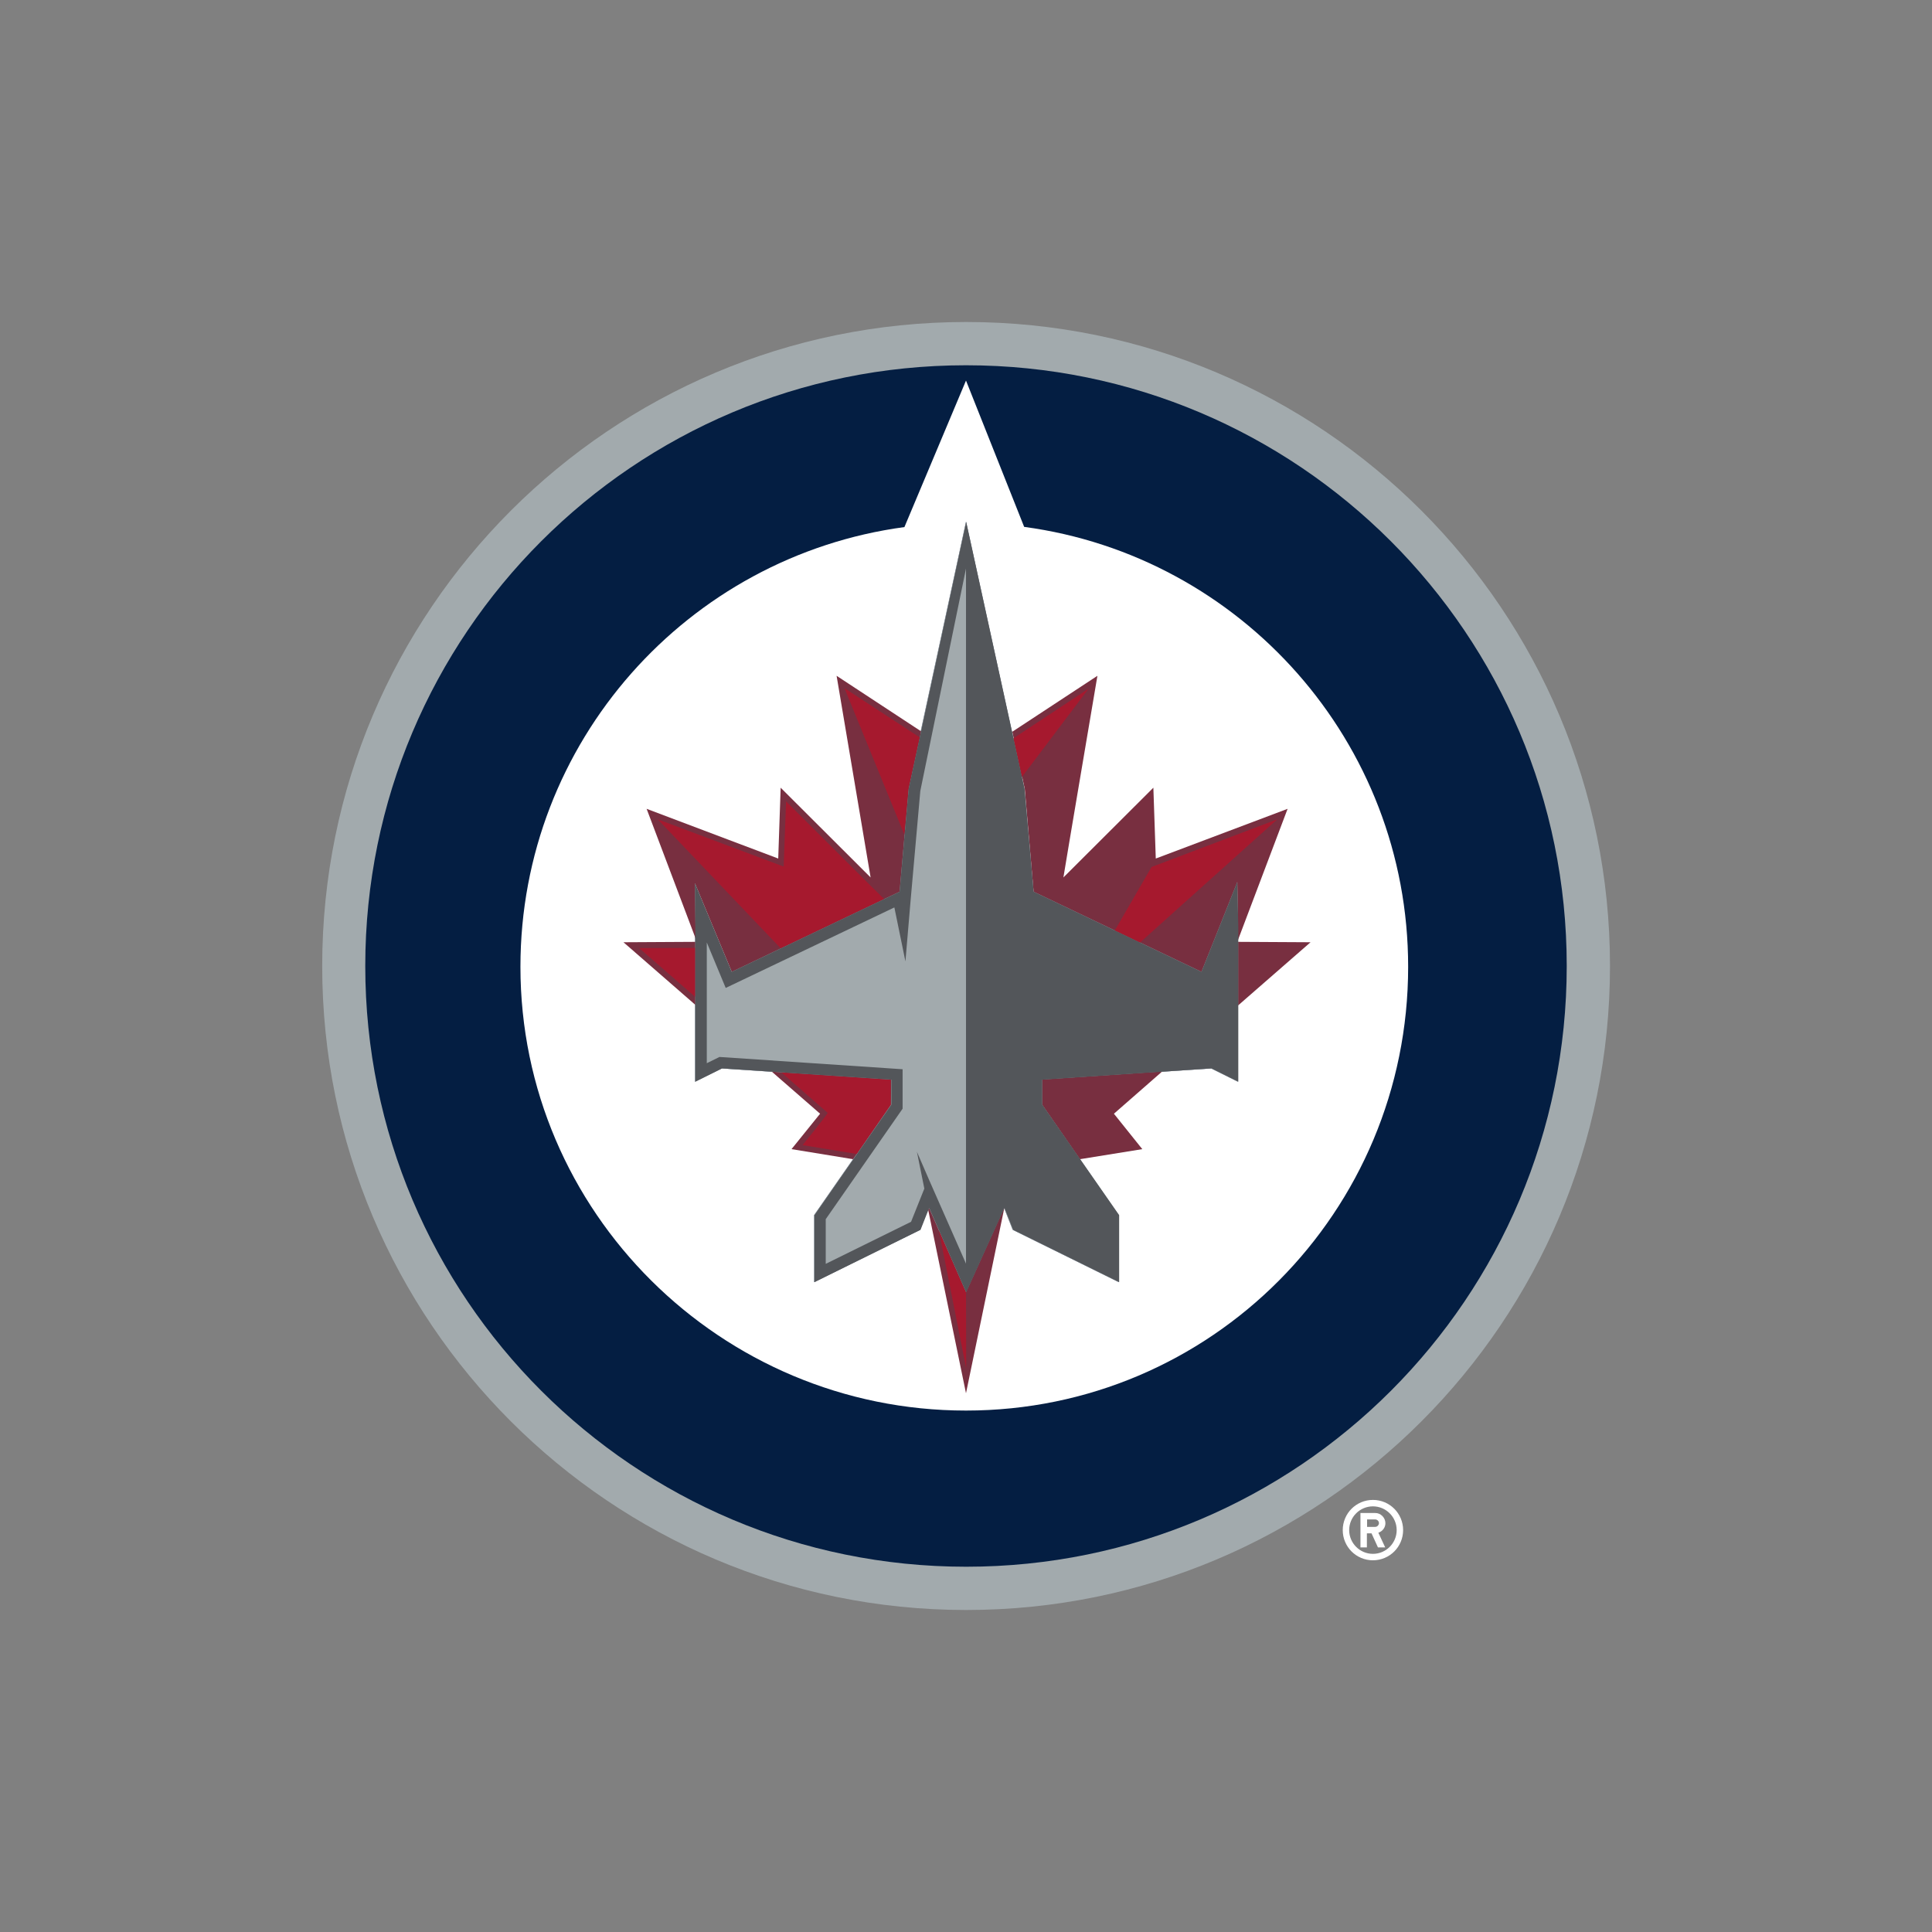
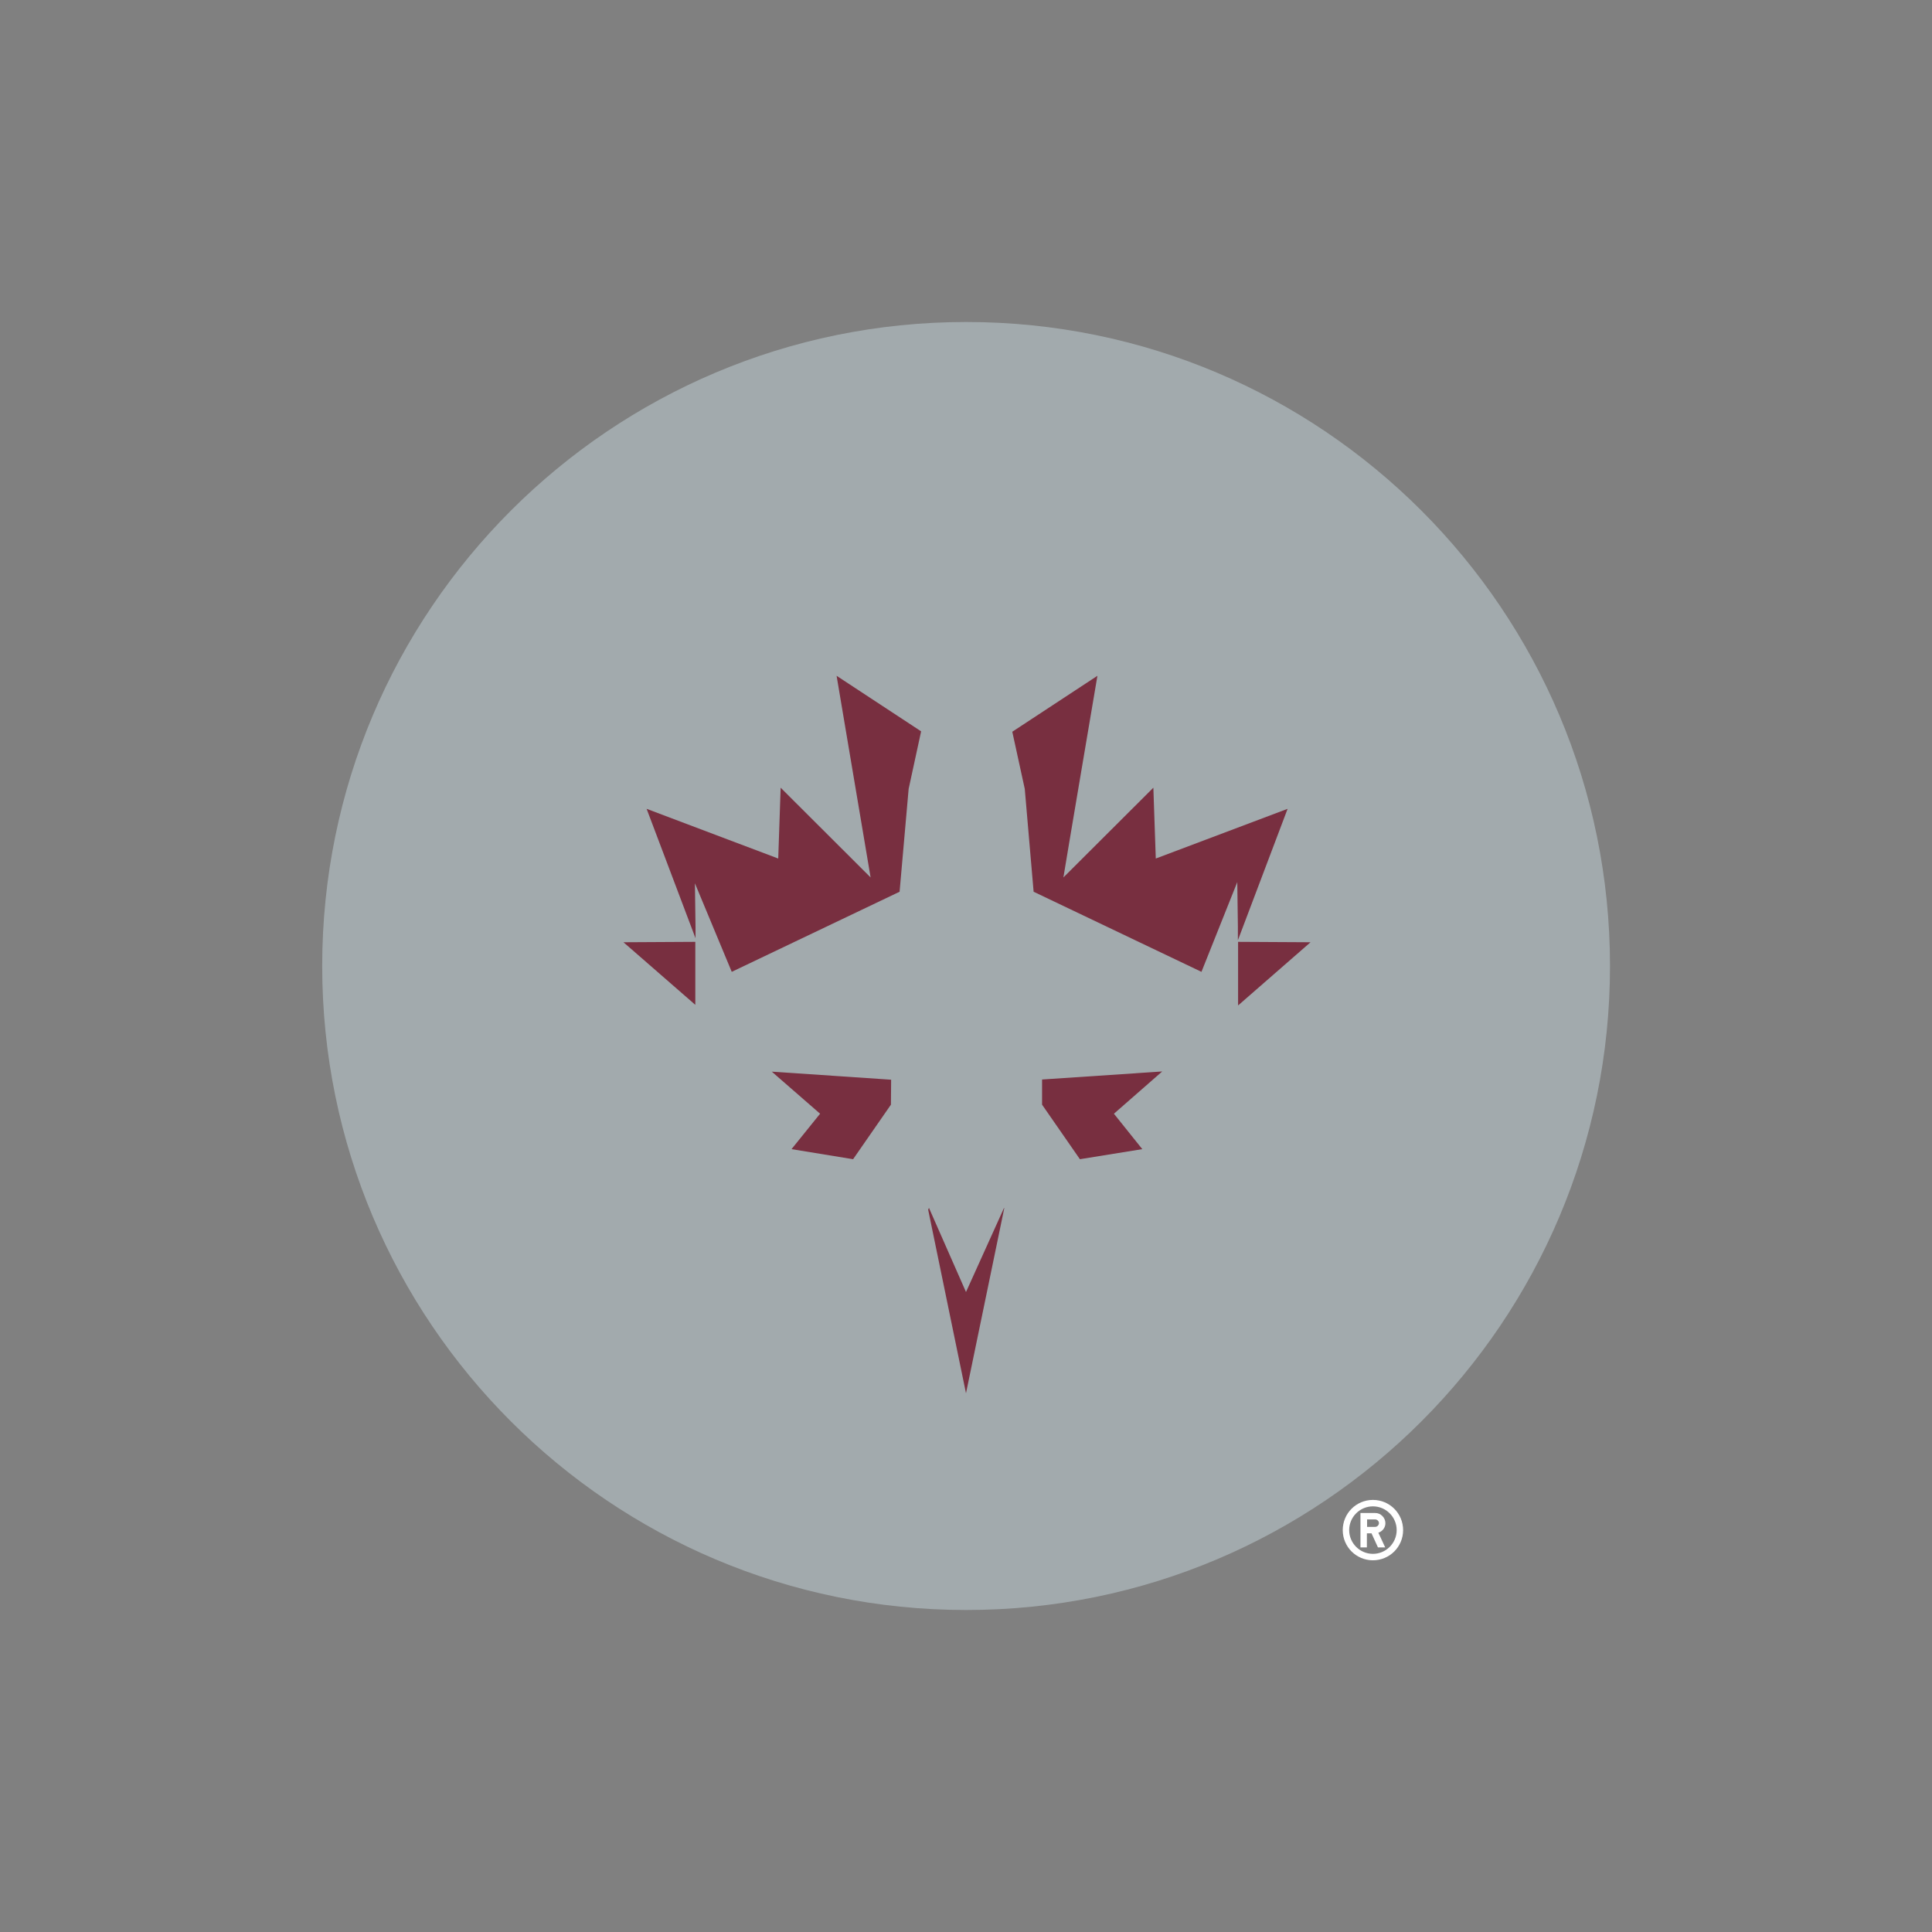
<svg xmlns="http://www.w3.org/2000/svg" xml:space="preserve" style="enable-background:new 0 0 960 960;" viewBox="0 0 960 960" height="960px" width="960px" y="0px" x="0px" id="Layer_1" version="1.1">
  <rect x="0" y="0" width="960" height="960" fill="#808080" stroke="none" />
  <style type="text/css">
	.st0{fill:#FFFFFF;}
	.st1{fill:#A2AAAD;}
	.st2{fill:#041E42;}
	.st3{fill:#782F40;}
	.st4{fill:#A6192E;}
	.st5{fill:#53565A;}
</style>
  <path d="M682.2,745.3c-8.3,0-15,6.7-15,15c0,8.3,6.7,15,15,15c8.3,0,15-6.7,15-15C697.2,752,690.5,745.3,682.2,745.3z   M682.2,772.1c-6.5,0-11.8-5.3-11.8-11.8c0,0,0,0,0,0c0-6.5,5.3-11.8,11.8-11.8c6.5,0,11.8,5.3,11.8,11.8  C694,766.8,688.7,772.1,682.2,772.1z M688.4,756.9c0-1.3-0.5-2.6-1.5-3.6c-1-1-2.2-1.5-3.6-1.5H676v17.1h3.2v-7h2.3l3.2,7h3.6  l-3.4-7.3C687,760.9,688.4,759,688.4,756.9L688.4,756.9L688.4,756.9z M683.3,758.7h-4V755h4c1,0,1.9,0.8,1.9,1.9  C685.1,757.9,684.3,758.7,683.3,758.7L683.3,758.7z" class="st0" />
  <path d="M800,480c0,176.7-143.2,320-319.9,320c-176.7,0-320-143.3-320-320c0-176.7,143.3-320,320-320  C656.8,160,800,303.3,800,480L800,480z" class="st1" />
-   <path d="M480,181.5c-164.9,0-298.5,133.7-298.5,298.5c0,164.9,133.7,298.5,298.6,298.5S778.5,644.9,778.5,480  C778.5,315.1,644.9,181.5,480,181.5L480,181.5z M615.1,537.5l-13.3-6.6l-84.1,5.6v12.4l38.2,54.9v33.3l-52.7-26l-4.3-10.9l-19,42  l-18.4-42l-4.3,10.9l-52.7,26v-33.3l38.2-54.9v-12.4l-84.1-5.6l-13.3,6.6v-77l-0.2-21.6l18.3,44l83.4-39.8l4.5-51.1L480,259.2  l29,132.7l4.5,51.1l83.4,39.8l17.8-44.6l0.3,22.2L615.1,537.5L615.1,537.5z" class="st2" />
-   <path d="M508.9,261.8L480,189.1l-30.6,72.8c-107.7,14.5-190.8,106.8-190.8,218.5c0,121.8,99.6,220.5,221.4,220.5  c121.8,0,219.7-98.8,219.7-220.5C699.7,368.6,616.6,276.3,508.9,261.8L508.9,261.8z M615.1,537.5l-13.3-6.6l-84.1,5.6v12.4  l38.2,54.9v33.3l-52.7-26l-4.3-10.9l-19,42l-18.4-42l-4.3,10.9l-52.7,26v-33.3l38.2-54.9v-12.4l-84.1-5.6l-13.3,6.6v-77l-0.2-21.6  l18.3,44l83.4-39.8l4.5-51.1L480,259.2l29,132.7l4.5,51.1l83.4,39.8l17.8-44.6l0.3,22.2L615.1,537.5L615.1,537.5z" class="st0" />
  <path d="M345.3,438.9l18.3,44l83.4-39.8l4.5-51.1l6.2-28.6l-42-27.6L432.6,436l-44.7-44.6l-1.2,35.2l-65.4-24.7  l24.3,64.3v-5.6L345.3,438.9L345.3,438.9z M442.8,536.5l-59.3-4l24,20.9L393.3,571l30.6,5l18.8-27.1L442.8,536.5L442.8,536.5z   M480,642l-18.4-41.8l-0.4,0.9l18.8,91.2l19-91.9l-0.1-0.2L480,642L480,642z M517.8,548.9l18.8,27.1l31-5l-14.1-17.6l24-21l-59.7,4  L517.8,548.9L517.8,548.9z M513.6,443.1l83.4,39.8l17.8-44.6l0.3,22.2v6.7l24.7-65.3l-65.5,24.7l-1.2-35.2L528.4,436  c1.1-7,16.9-100.2,16.9-100.2l-42.3,27.8l6.2,28.4L513.6,443.1L513.6,443.1z M651.2,468.2l-36-0.2v31.6L651.2,468.2z M309.8,468.2  l35.7,31.1v-31.3L309.8,468.2z" class="st3" />
-   <path d="M442.7,536.5l-54.4-3.6l23,20.1c-0.4,1-12.5,16-12.5,16l26.9,4.4l16.9-24.4V536.5z M457,366.4L419.7,342  l0.1,0.4l29.6,72.4l2-22.8L457,366.4z M432.6,440.1c0,0-0.1,0-0.1-0.1l-41.9-41.8l-1.2,32.4l-62.6-23.5l61.1,64.1l51.4-24.5  L432.6,440.1L432.6,440.1z M466.5,611.3l13.6,68.7l-0.1-37.7L466.5,611.3L466.5,611.3z M317.6,471.1l27.8,24.2V471L317.6,471.1z   M540.9,342.2l-37.4,24.7l4.2,19.3L540.9,342.2z M634.7,407.1l-62.5,23.7l-18.3,31.6l12.5,6L634.7,407.1z" class="st4" />
-   <path d="M614.8,438.3L597,482.9l-83.4-39.8l-4.5-51.1l-29-132.7L451.5,392l-4.5,51.1l-83.4,39.8l-18.3-44l0.2,21.6v77  l13.3-6.6l84.1,5.6v12.4l-38.2,54.9v33.3l52.7-26l4.3-10.9l18.4,42l19-42l4.3,10.9l52.7,26v-33.3l-38.2-54.9v-12.4l84.1-5.6  l13.3,6.6v-77L614.8,438.3L614.8,438.3z M480,627.9l-18.2-41.3l-6.2-14.3l3.7,18.3l-6.6,16.5l-42.4,20.9v-22.2l38.2-54.9v-19.6  l-91-6.1l-6.3,3.1v-60l9.4,22.6l83.8-40l5.5,26.8l2.6-30.6l0,0l4.8-54.1L480,282.5L480,627.9L480,627.9L480,627.9z" class="st5" />
</svg>